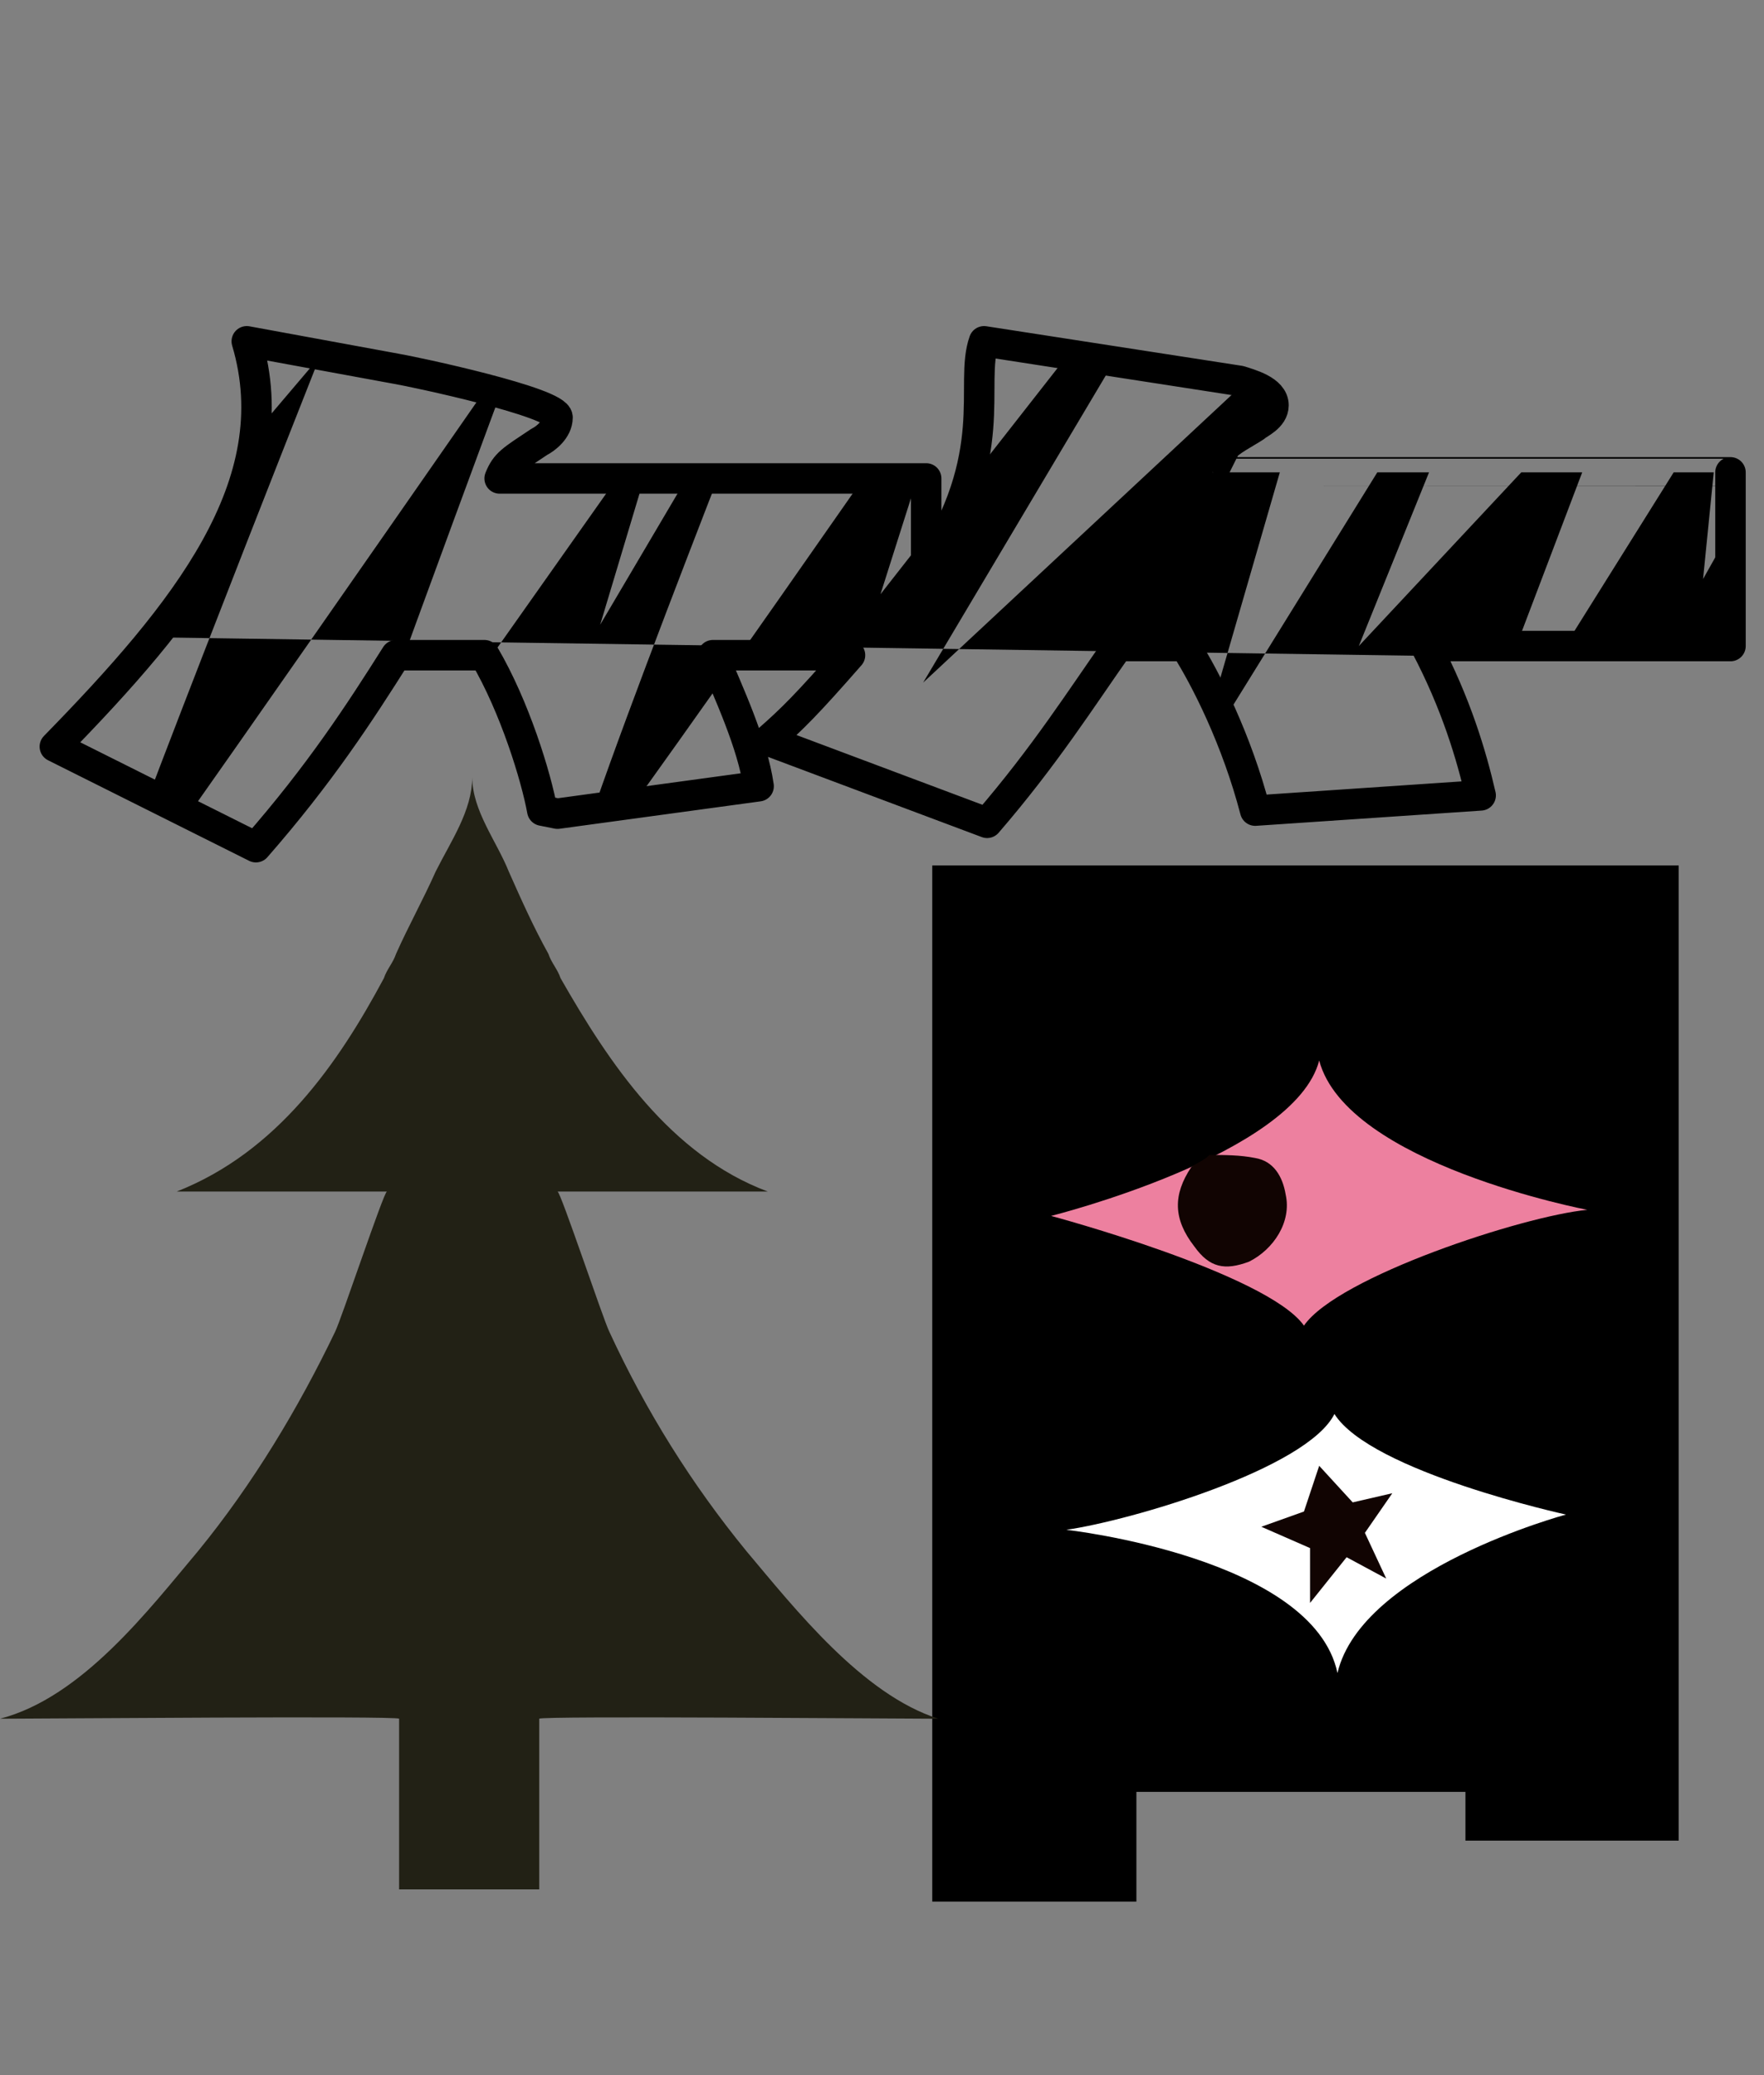
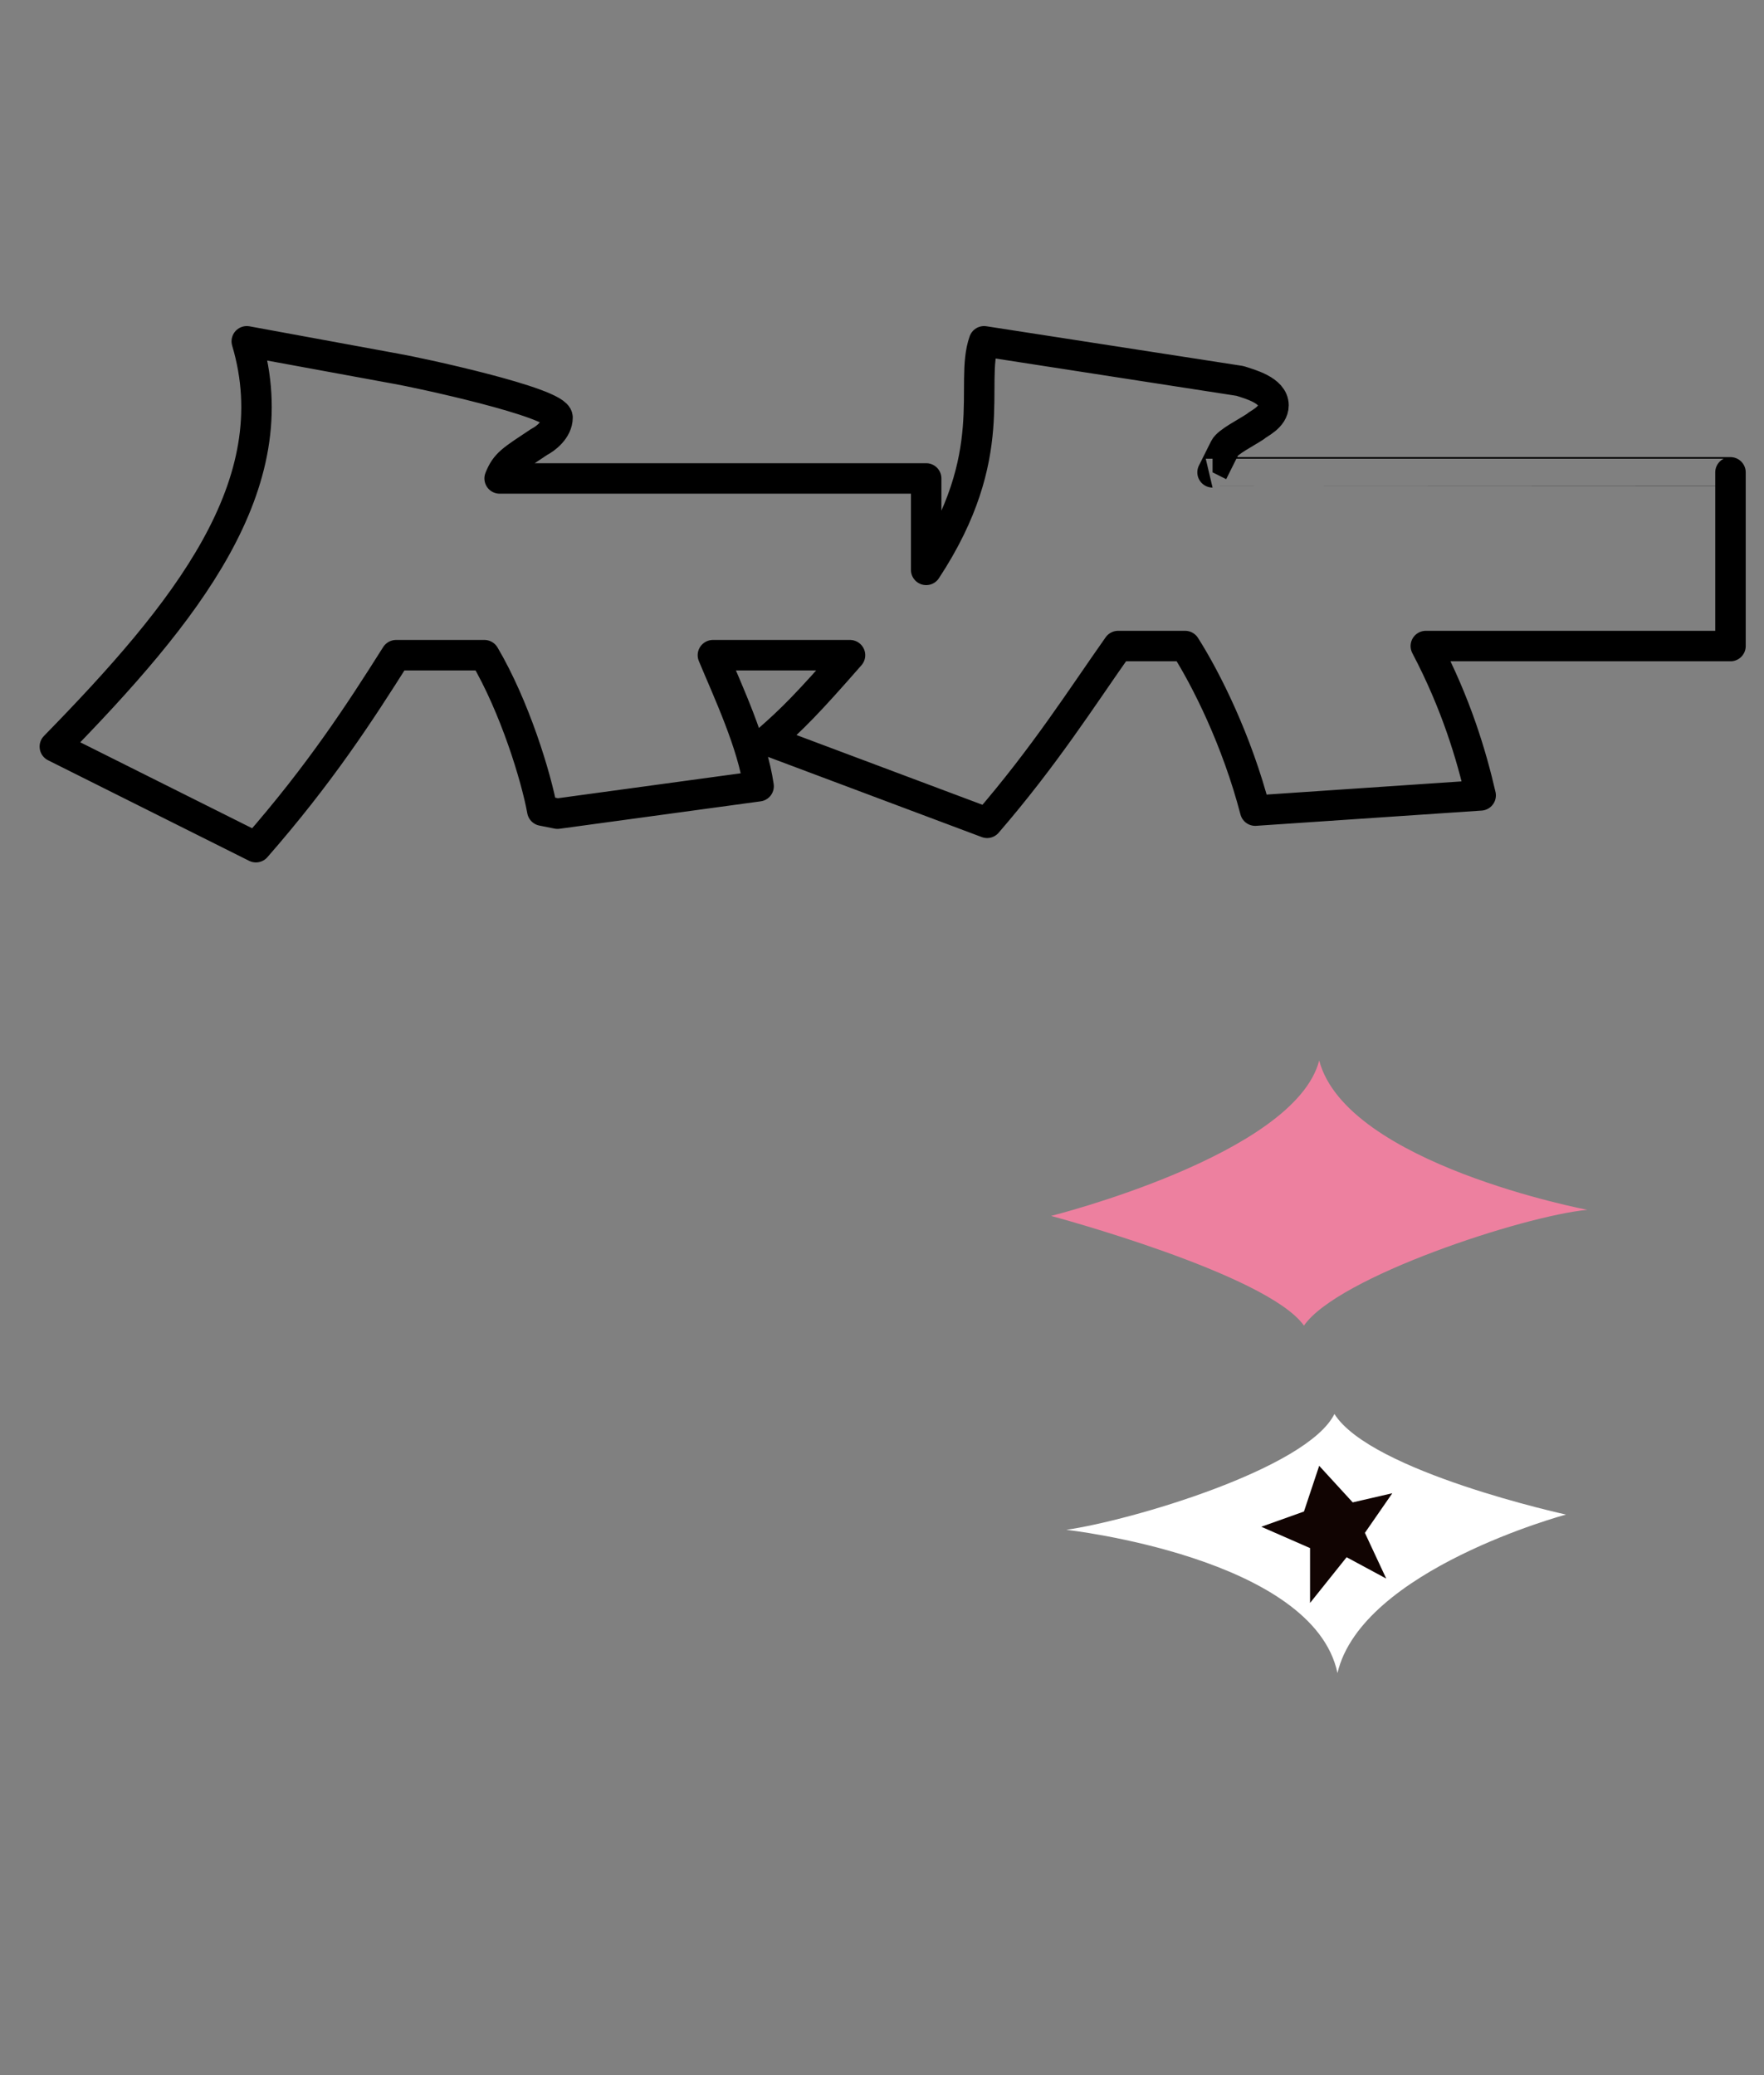
<svg xmlns="http://www.w3.org/2000/svg" xmlns:xlink="http://www.w3.org/1999/xlink" version="1.0" id="レイヤー_1" x="0px" y="0px" viewBox="0 0 57.9 68.1" enable-background="new 0 0 57.9 68.1" xml:space="preserve">
  <rect x="0" y="0" width="57.9" height="68.1" fill="#808080" stroke="none" />
  <g>
-     <polygon points="30.6,62.4 37.3,62.4 37.3,58.8 48.1,58.8 48.1,60.4 55.1,60.4 55.1,28.4 30.6,28.4  " />
    <path fill="none" stroke="#000000" stroke-linecap="round" stroke-linejoin="round" stroke-miterlimit="10" d="M39.8,15.5l0.4-0.8   c0.1-0.2,0.7-0.5,1-0.7c0.1-0.1,0.6-0.3,0.6-0.7c0-0.5-0.8-0.7-1.1-0.8l-8.4-1.3c-0.5,1.4,0.6,3.7-1.9,7.5v-3h-14   c0.2-0.5,0.4-0.6,1.3-1.2c0.2-0.1,0.6-0.4,0.6-0.8c0-0.5-4.7-1.5-5.3-1.6l-4.9-0.9c1.4,4.7-2,8.9-6.3,13.3l6.6,3.3   c2.1-2.4,3.4-4.4,4.6-6.3h2.9c1,1.7,1.7,4,1.9,5.1l0.5,0.1l6.6-0.9c-0.2-1.4-1-3.1-1.5-4.3h4.5c-1.4,1.6-1.9,2.1-2.7,2.8l7.2,2.7   c1.9-2.2,3.1-4.1,4.3-5.8h2.2c0.7,1.1,1.7,3.1,2.3,5.4l7.4-0.5c-0.3-1.3-0.8-3-1.8-4.9h10v-5.7C56.8,15.5,39.8,15.5,39.8,15.5z" />
-     <path fill="#222115" d="M24.5,50.9c-1.8-2.2-3.3-4.6-4.5-7.2c-0.2-0.4-1.6-4.6-1.7-4.6c2.3,0,4.6,0,6.9,0c-3.2-1.2-5.2-4.2-6.8-7   c-0.1-0.3-0.3-0.5-0.4-0.8c-0.5-0.9-0.9-1.8-1.3-2.7c-0.4-1-1.2-2-1.2-3.1c0,1.1-0.7,2.1-1.2,3.1c-0.4,0.9-0.9,1.8-1.3,2.7   c-0.1,0.3-0.3,0.5-0.4,0.8c-1.5,2.8-3.5,5.7-6.8,7c2.3,0,4.6,0,6.9,0c-0.1,0-1.5,4.2-1.7,4.6c-1.2,2.5-2.7,5-4.5,7.2   c-1.6,1.9-3.8,4.8-6.5,5.5c1.2,0,13.1-0.1,13.1,0V62h2.3h2.3v-5.6c0-0.1,11.9,0,13.1,0C28.3,55.6,26.1,52.8,24.5,50.9z" />
    <g>
      <g>
        <defs>
          <path id="SVGID_1_" d="M39.8,15.5l0.4-0.8c0.1-0.2,0.7-0.5,1-0.7c0.1-0.1,0.6-0.3,0.6-0.7c0-0.5-0.8-0.7-1.1-0.8l-8.4-1.3      c-0.5,1.4,0.6,3.7-1.9,7.5v-3h-14c0.2-0.5,0.4-0.6,1.3-1.2c0.2-0.1,0.6-0.4,0.6-0.8c0-0.5-4.7-1.5-5.3-1.6l-4.9-0.9      c1.4,4.7-2,8.9-6.3,13.3l6.6,3.3c2.1-2.4,3.4-4.4,4.6-6.3h2.9c1,1.7,1.7,4,1.9,5.1l0.5,0.1l6.6-0.9c-0.2-1.4-1-3.1-1.5-4.3h4.5      c-1.4,1.6-1.9,2.1-2.7,2.8l7.2,2.7c1.9-2.2,3.1-4.1,4.3-5.8h2.2c0.7,1.1,1.7,3.1,2.3,5.4l7.4-0.5c-0.3-1.3-0.8-3-1.8-4.9h10      v-5.7C56.8,15.5,39.8,15.5,39.8,15.5z" />
        </defs>
        <clipPath id="SVGID_00000029763581496308829730000013186650400829085577_">
          <use xlink:href="#SVGID_1_" overflow="visible" />
        </clipPath>
-         <path clip-path="url(#SVGID_00000029763581496308829730000013186650400829085577_)" d="M-9.6,20.7L7,5.5c0,0-12.4,25.1-12.1,24.7     c0.3-0.5,15.6-18.5,15.6-18.5S2.7,31.4,3.2,30.9s13.9-19.8,13.9-19.8S10,30.2,10.5,29.5s11.3-16,11.3-16l-2.1,7l5.9-10     c0,0-7.7,19.4-6.7,18.4S31.6,11,31.6,11l-2.7,8.5l13-16.6L30.3,22.4L43.6,10l-4.4,15.2L50.1,7.6l-5.5,13.6l8.7-9.3l-6,15.8     L56.5,13l-0.6,6l8.9-15.8L59,21.7" />
      </g>
    </g>
    <g>
      <path fill="#ED809F" d="M52.1,39.7c0,0-7.9-1.5-8.8-4.9c-0.8,3.1-8.8,5.1-8.8,5.1s7.1,1.9,8.3,3.6C43.9,41.9,50,39.9,52.1,39.7z" />
    </g>
    <g>
      <path fill="#FFFFFF" d="M35,50.2c0,0,8.1,0.9,8.9,4.7c0.8-3.4,7.5-5.2,7.5-5.2s-6.4-1.4-7.6-3.3C42.9,48.2,37.1,49.9,35,50.2z" />
    </g>
    <g>
      <polygon fill="#110402" points="41.4,50.1 43,50.8 43,52.6 44.2,51.1 45.5,51.8 44.8,50.3 45.7,49 44.4,49.3 43.3,48.1 42.8,49.6       " />
    </g>
-     <path fill="#110402" d="M39.7,37.9c0.5,0,1,0,1.5,0.1c0.6,0.1,0.9,0.6,1,1.2c0.2,0.9-0.4,1.8-1.2,2.2c-0.8,0.3-1.3,0.2-1.8-0.5   c-0.7-0.9-0.7-1.7-0.1-2.6C39.2,38.2,39.5,38.1,39.7,37.9z" />
  </g>
</svg>